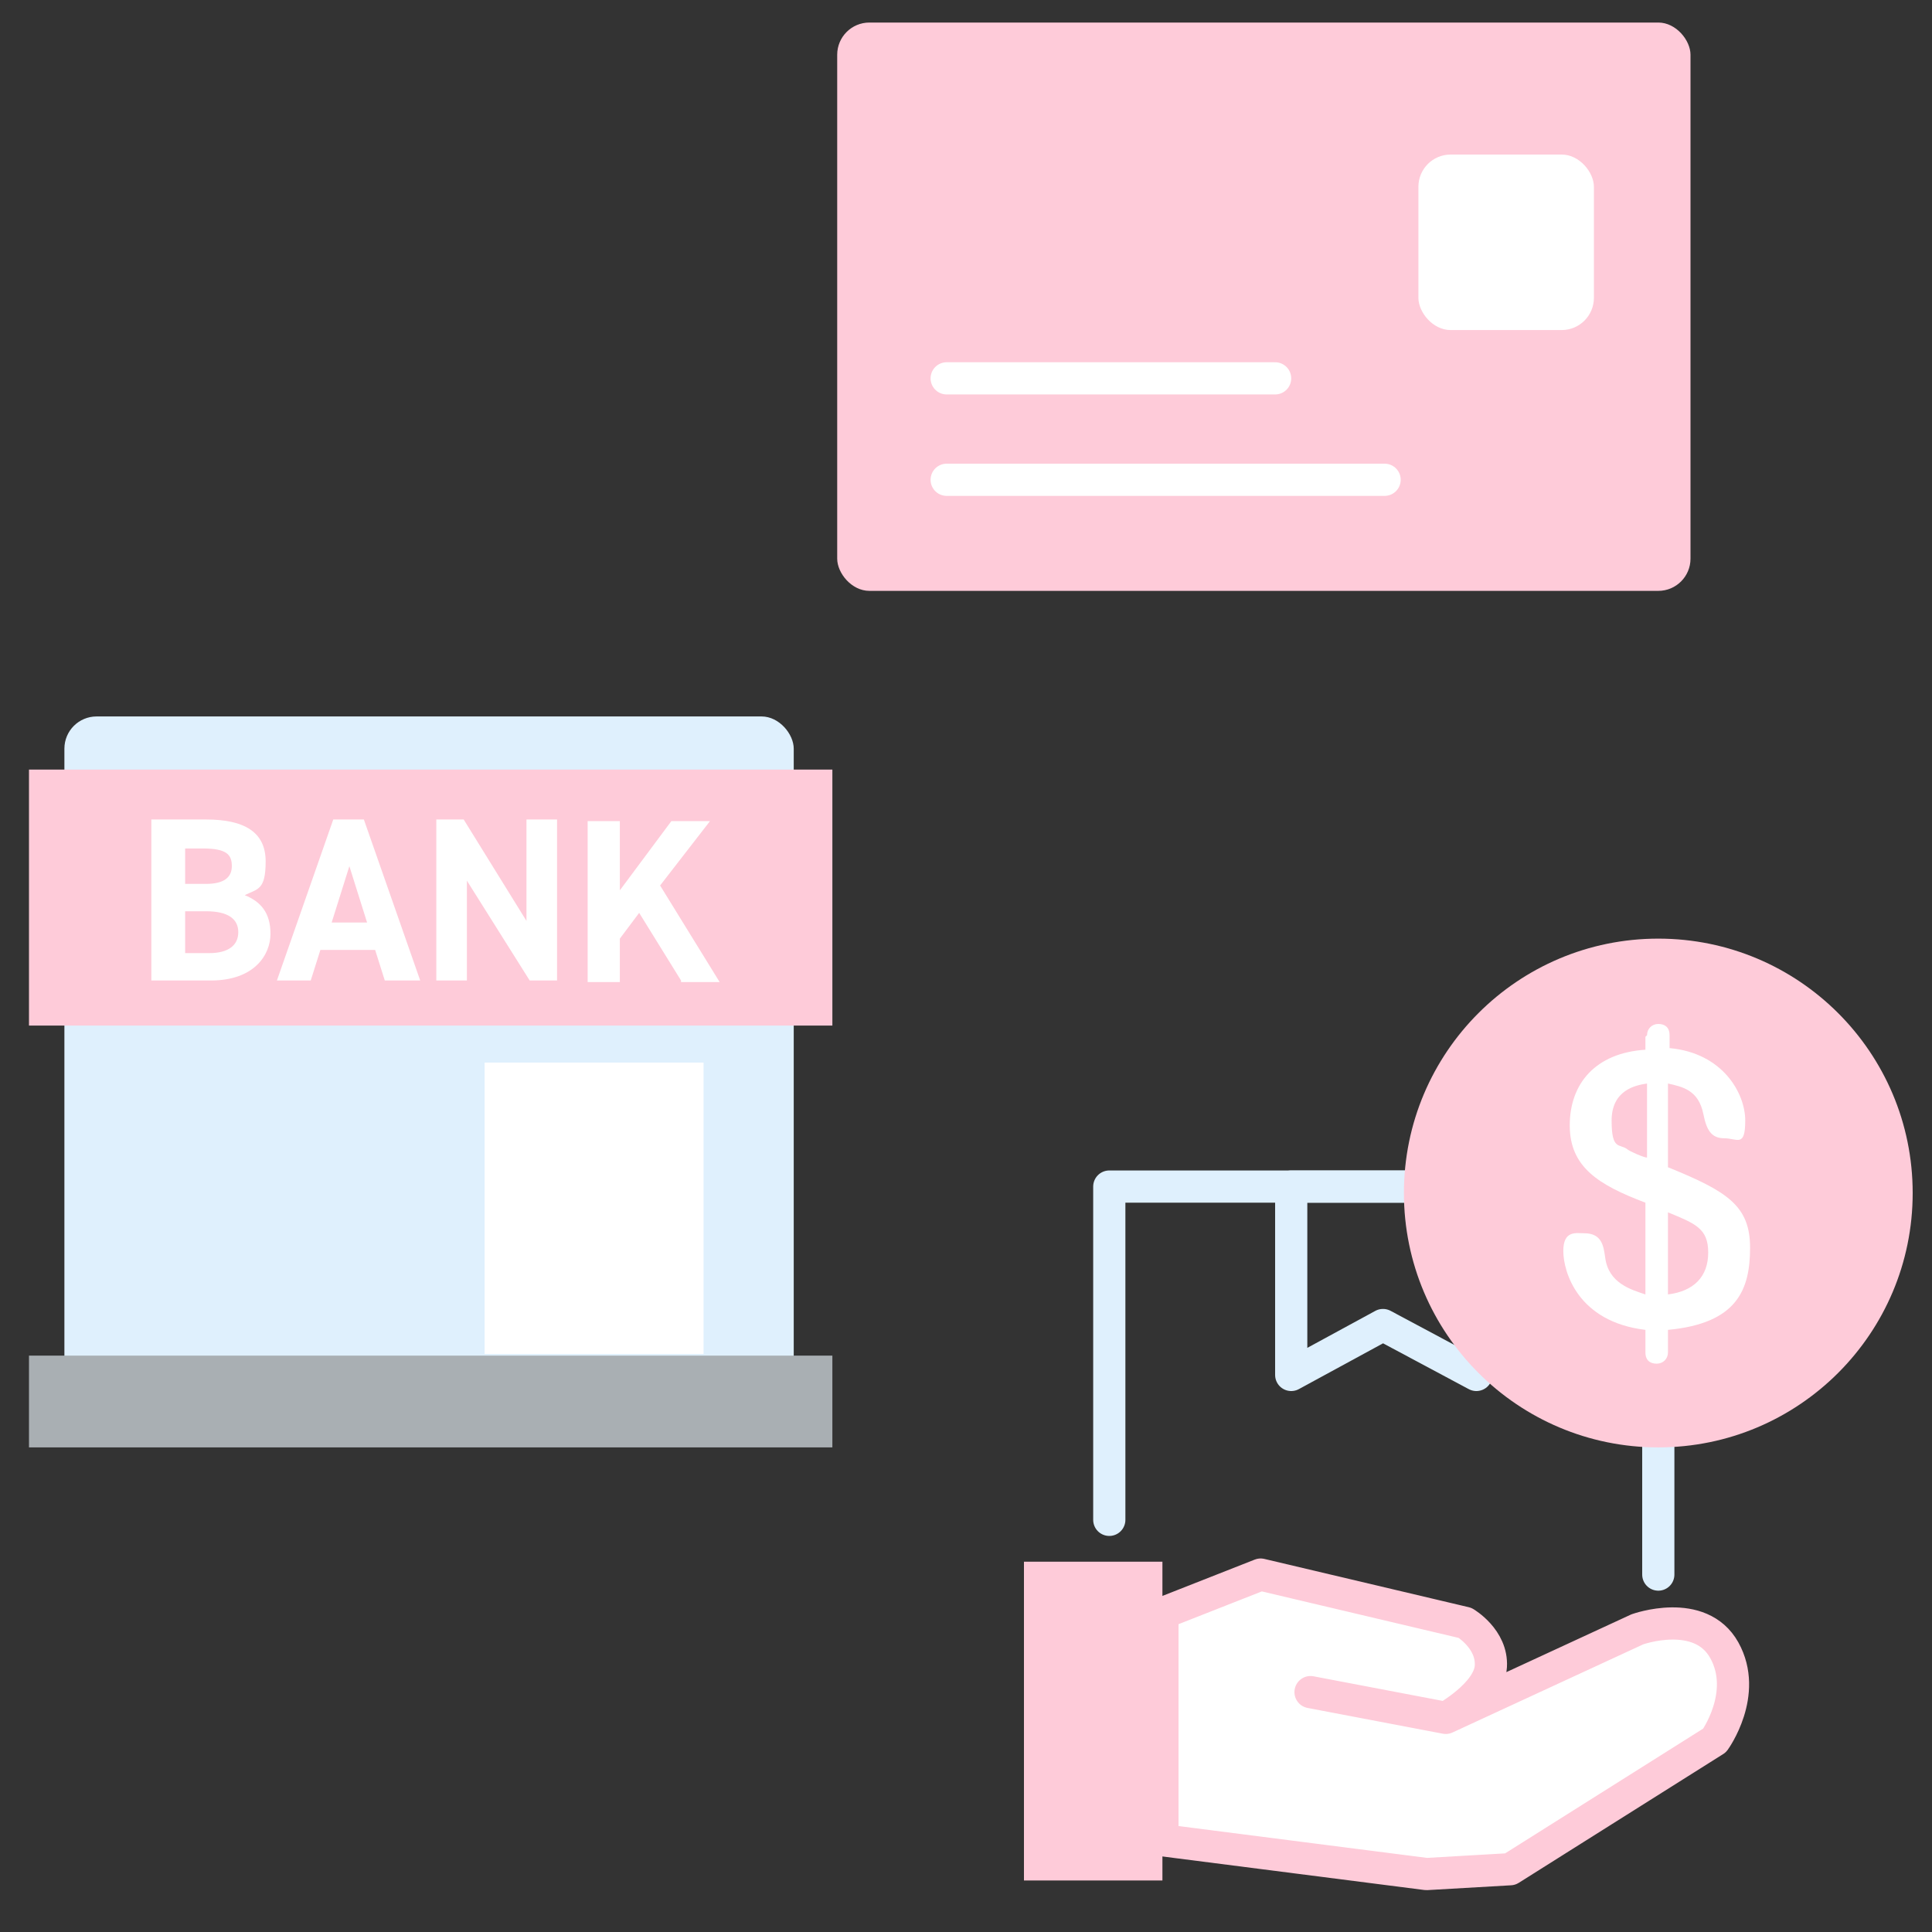
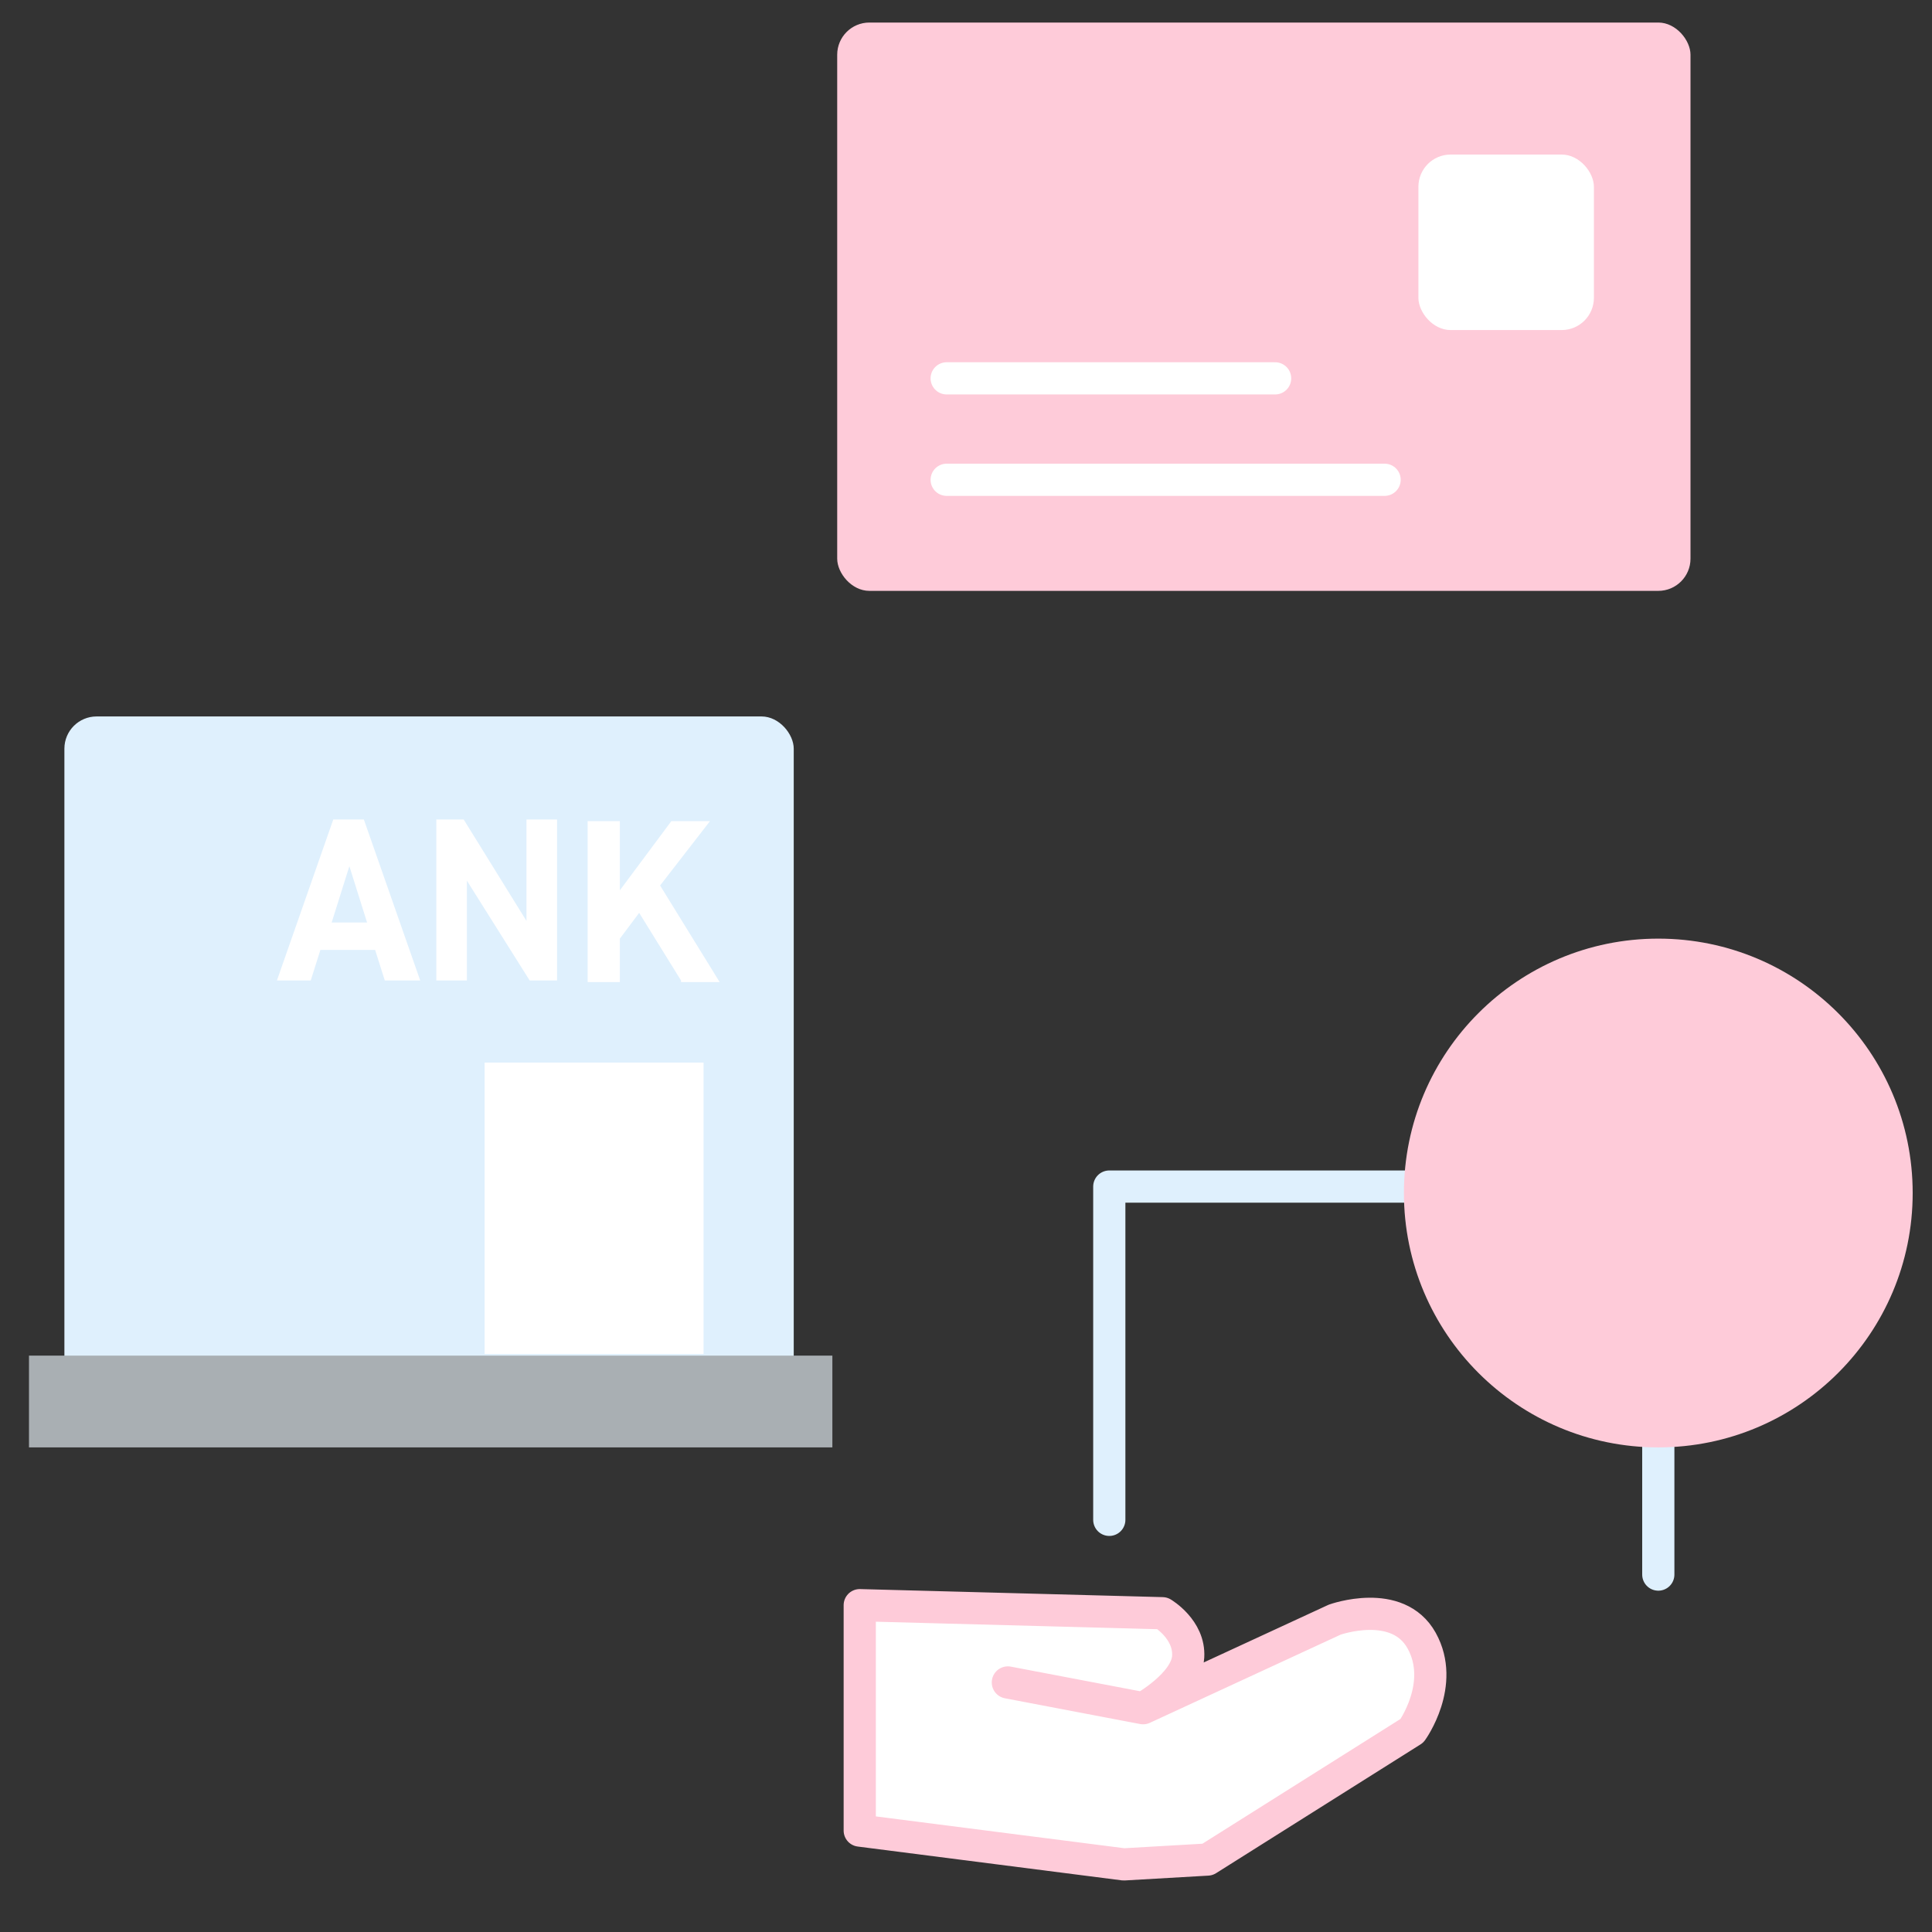
<svg xmlns="http://www.w3.org/2000/svg" id="_レイヤー_1" version="1.1" viewBox="0 0 120 120">
  <rect x="0" y="0" width="120" height="120" fill="#333333" stroke="none" />
  <defs>
    <style>
      .st0 {
        fill: none;
        stroke: #dff0fd;
      }

      .st0, .st1 {
        stroke-linejoin: round;
      }

      .st0, .st1, .st2, .st3, .st4, .st5 {
        isolation: isolate;
      }

      .st0, .st1, .st4 {
        stroke-linecap: round;
        stroke-width: 2px;
      }

      .st6 {
        fill: #a9afb3;
      }

      .st1 {
        stroke: #fecbd9;
      }

      .st1, .st7, .st5 {
        fill: #fff;
      }

      .st2 {
        fill: #fecbd9;
      }

      .st3 {
        fill: #dff0fd;
      }

      .st4 {
        fill: #eff7fd;
        stroke: #fff;
        stroke-miterlimit: 10;
      }
    </style>
  </defs>
  <g>
    <rect class="st2" x="52" y="1.4" width="53" height="35.3" rx="2" ry="2" />
    <rect class="st5" x="88.1" y="9.6" width="10.9" height="10.9" rx="2" ry="2" />
    <line class="st4" x1="58.8" y1="29.8" x2="86" y2="29.8" />
    <line class="st4" x1="58.8" y1="23.5" x2="79.2" y2="23.5" />
  </g>
  <g>
    <rect class="st3" x="4" y="44.5" width="45.3" height="45.3" rx="2" ry="2" />
-     <rect class="st2" x="1.8" y="47.8" width="49.9" height="15.9" />
    <rect class="st6" x="1.8" y="84.2" width="49.9" height="5.7" />
    <g>
-       <path class="st7" d="M12.8,50.9c2.4,0,3.7.8,3.7,2.6s-.5,1.7-1.3,2.1c1,.4,1.6,1.1,1.6,2.4s-1,2.9-3.7,2.9h-3.7v-10h3.4ZM11.5,54.9h1.3c1.1,0,1.6-.4,1.6-1.1s-.3-1.1-1.8-1.1h-1.1v2.2ZM11.5,59.2h1.5c1.2,0,1.8-.5,1.8-1.3s-.6-1.3-2-1.3h-1.3v2.6Z" />
      <path class="st7" d="M17.2,60.9l3.5-10h1.9l3.5,10h-2.2l-.6-1.9h-3.4l-.6,1.9h-2.2ZM20.5,57.3h2.3l-1.1-3.5-1.1,3.5Z" />
      <path class="st7" d="M34.6,50.9v10h-1.7l-3.9-6.2v6.2h-1.9v-10h1.7l3.9,6.3v-6.3h1.9Z" />
      <path class="st7" d="M42.3,60.9l-2.6-4.2-1.2,1.6v2.7h-2v-10h2v4.3l3.2-4.3h2.4l-3.1,4,3.7,6h-2.4Z" />
    </g>
    <rect class="st5" x="30.1" y="66" width="13.6" height="18.1" />
  </g>
  <g>
    <polyline class="st0" points="103 97.8 103 73.7 68.9 73.7 68.9 94.4" />
-     <polygon class="st0" points="91.7 73.7 80.2 73.7 80.2 85.4 85.9 82.3 91.7 85.4 91.7 73.7" />
    <circle class="st2" cx="103" cy="74.1" r="15.8" />
-     <path class="st7" d="M102.3,64.3c0-.4.3-.7.7-.7s.7.2.7.7v.8c3.3.3,4.7,2.8,4.7,4.5s-.5,1.1-1.3,1.1-1.1-.5-1.3-1.5c-.3-1.5-1.3-1.7-2.2-1.9v5.2c3.7,1.5,5.1,2.4,5.1,5s-.8,4.7-5.1,5.1v1.4c0,.4-.3.7-.7.7s-.7-.2-.7-.7v-1.4c-4.2-.5-5.1-3.6-5.1-4.9s.8-1.1,1.3-1.1c1.1,0,1.2.8,1.3,1.5.2,1.6,1.6,2,2.5,2.3v-5.7c-2.9-1.1-4.7-2.2-4.7-4.8s1.6-4.5,4.7-4.7v-.8ZM102.3,67.3c-.7.1-2.2.4-2.2,2.3s.5,1.4,1,1.8c.1.1,1,.5,1.2.5v-4.6ZM103.6,80.4c1.6-.2,2.5-1.1,2.5-2.6s-.8-1.8-2.5-2.5v5.2Z" />
-     <path class="st1" d="M72.2,100.2l6.1-2.4,12.7,3s1.7,1,1.6,2.7-2.8,3.2-2.8,3.2l-8.4-1.6,8.4,1.6,11.9-5.5s3.9-1.4,5.4,1.3-.6,5.6-.6,5.6l-12.7,8-5.2.3-16.4-2.1v-14Z" />
-     <rect class="st2" x="63.6" y="97" width="8.6" height="19.8" />
+     <path class="st1" d="M72.2,100.2s1.7,1,1.6,2.7-2.8,3.2-2.8,3.2l-8.4-1.6,8.4,1.6,11.9-5.5s3.9-1.4,5.4,1.3-.6,5.6-.6,5.6l-12.7,8-5.2.3-16.4-2.1v-14Z" />
  </g>
</svg>